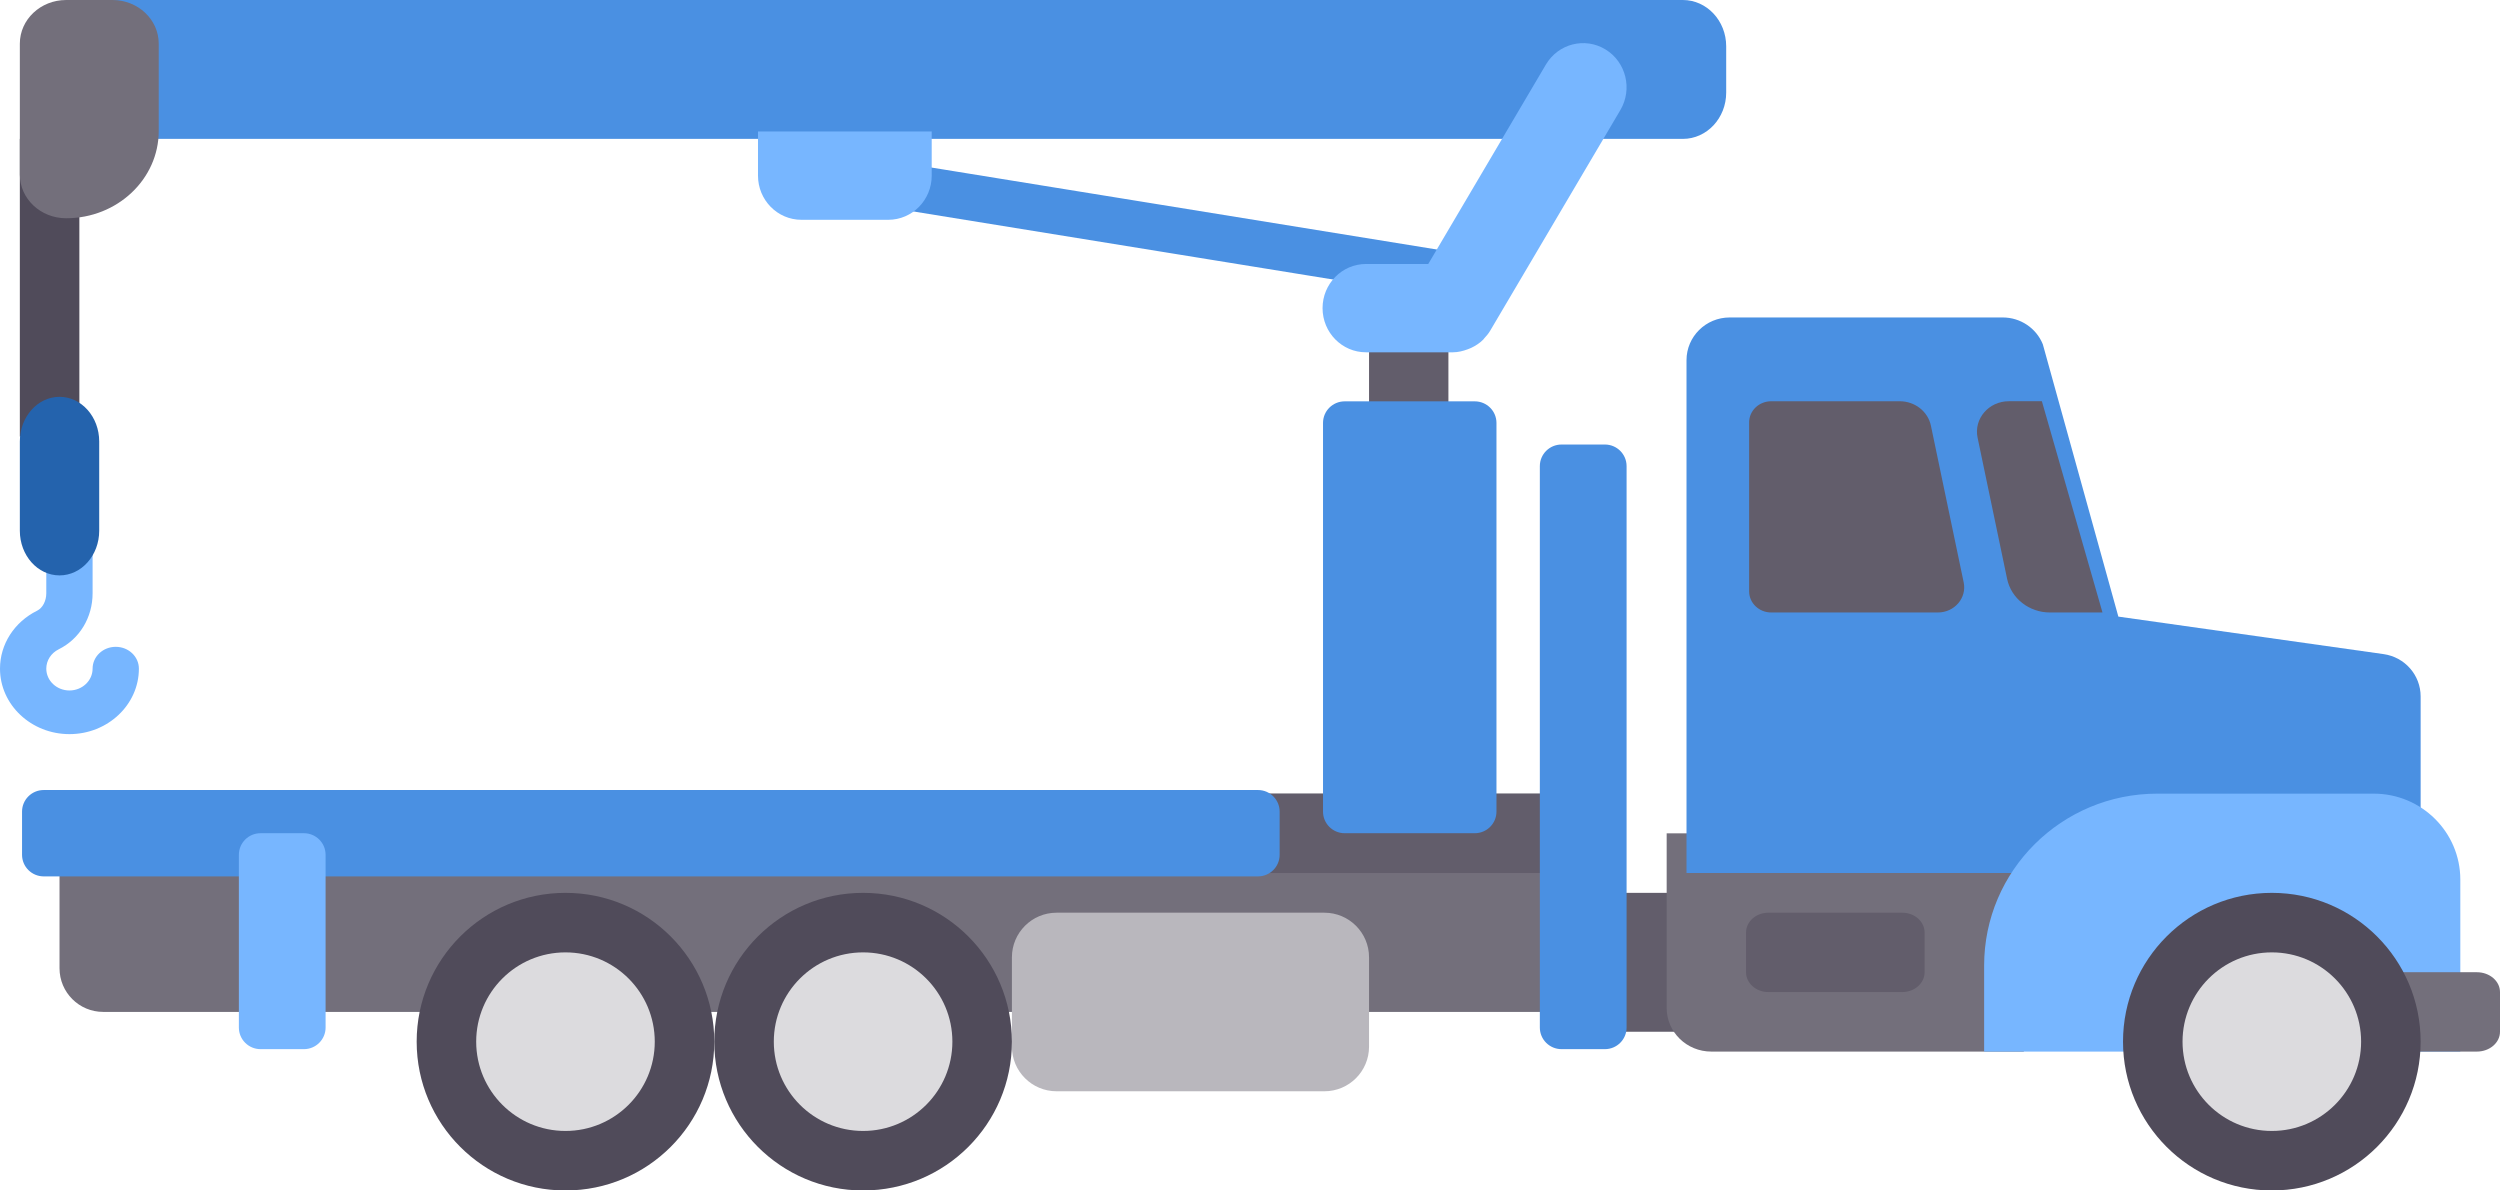
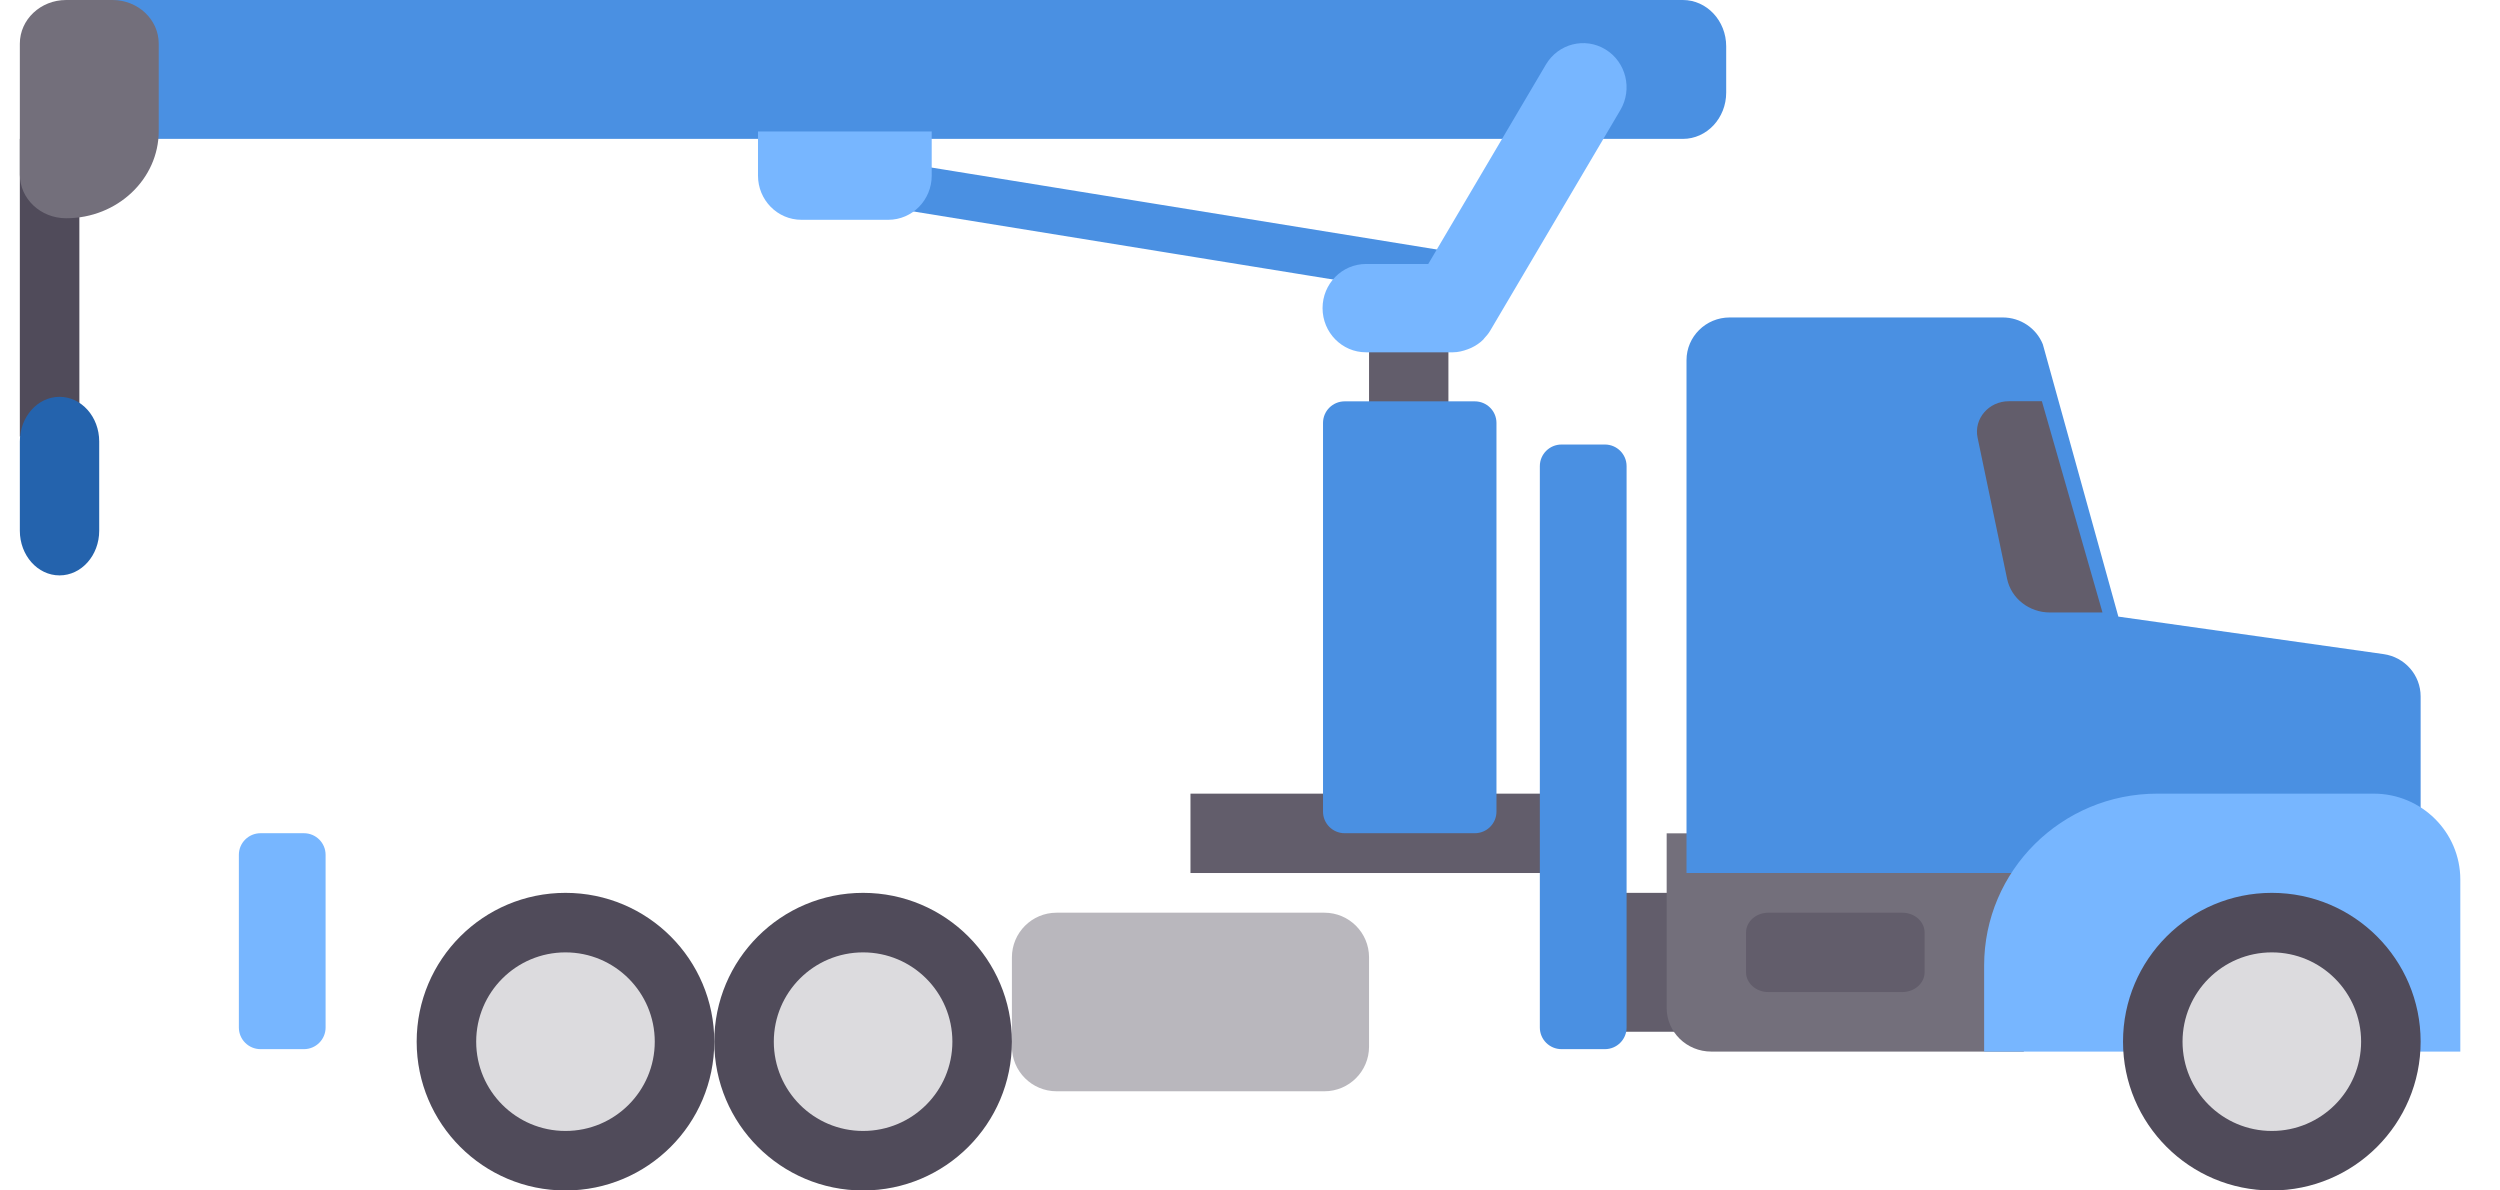
<svg xmlns="http://www.w3.org/2000/svg" width="126" height="60" viewBox="0 0 126 60" fill="none">
  <path d="M72.895 15C72.839 15 72.782 14.995 72.724 14.986L43.939 10.318C43.335 10.22 42.92 9.624 43.013 8.987C43.106 8.35 43.662 7.924 44.276 8.011L73.061 12.68C73.665 12.777 74.08 13.374 73.987 14.011C73.902 14.587 73.431 15 72.895 15Z" fill="#4A90E2" />
  <rect x="69" y="15" width="4" height="7" fill="#625D6B" />
  <rect x="1" y="7" width="3" height="15" fill="#504B5A" />
  <rect x="80" y="45" width="7" height="7" fill="#625D6B" />
  <path d="M102 53H86.25C85.007 53 84 52.015 84 50.8V42H102V53H102Z" fill="#736F7B" />
  <path d="M95.875 50H89.125C88.504 50 88 49.552 88 49V47C88 46.448 88.504 46 89.125 46H95.875C96.496 46 97 46.448 97 47V49C97 49.552 96.496 50 95.875 50Z" fill="#625D6B" />
-   <path d="M80 51H5.2C3.985 51 3 50.015 3 48.8V40H80V51Z" fill="#736F7B" />
  <rect x="60" y="40" width="20" height="4" fill="#625D6B" />
  <path d="M106.765 31.077L102.959 17.354C102.629 16.537 101.828 16 100.938 16H87.176C85.975 16 85 16.964 85 18.154V44H122V35.099C122 34.027 121.204 33.118 120.131 32.967L106.765 31.077Z" fill="#4A90E2" />
  <path d="M53.25 55H66.75C67.993 55 69 53.992 69 52.75V48.25C69 47.008 67.993 46 66.75 46H53.25C52.008 46 51 47.008 51 48.25V52.75C51 53.992 52.007 55 53.25 55Z" fill="#B9B7BD" />
  <path d="M28.5 60C32.642 60 36 56.642 36 52.5C36 48.358 32.642 45 28.5 45C24.358 45 21 48.358 21 52.5C21 56.642 24.358 60 28.5 60Z" fill="#504B5A" />
  <path d="M28.5 57C30.985 57 33 54.985 33 52.5C33 50.015 30.985 48 28.5 48C26.015 48 24 50.015 24 52.5C24 54.985 26.015 57 28.5 57Z" fill="#DCDBDE" />
  <path d="M43.5 60C47.642 60 51 56.642 51 52.5C51 48.358 47.642 45 43.5 45C39.358 45 36 48.358 36 52.5C36 56.642 39.358 60 43.5 60Z" fill="#504B5A" />
  <path d="M43.5 57C45.985 57 48 54.985 48 52.5C48 50.015 45.985 48 43.5 48C41.015 48 39 50.015 39 52.5C39 54.985 41.015 57 43.5 57Z" fill="#DCDBDE" />
  <path d="M103.316 30.869H105.965L102.911 20.222H101.243C100.231 20.222 99.472 21.108 99.67 22.057L101.159 29.178C101.365 30.161 102.268 30.869 103.316 30.869Z" fill="#625D6B" />
-   <path d="M97.67 30.869H89.269C88.654 30.869 88.156 30.392 88.156 29.804V21.287C88.156 20.699 88.654 20.223 89.269 20.223H95.748C96.511 20.223 97.168 20.738 97.318 21.454L98.97 29.353C99.134 30.137 98.506 30.869 97.67 30.869Z" fill="#625D6B" />
-   <path d="M63.401 44.17H2.204C1.601 44.17 1.111 43.683 1.111 43.082V40.905C1.111 40.304 1.601 39.817 2.204 39.817H63.401C64.005 39.817 64.494 40.304 64.494 40.905V43.082C64.494 43.683 64.005 44.17 63.401 44.17Z" fill="#4A90E2" />
  <path d="M80.887 52.877H78.701C78.098 52.877 77.608 52.39 77.608 51.788V23.492C77.608 22.891 78.098 22.404 78.701 22.404H80.887C81.49 22.404 81.98 22.891 81.98 23.492V51.788C81.98 52.389 81.49 52.877 80.887 52.877Z" fill="#4A90E2" />
  <path d="M15.317 52.877H13.132C12.528 52.877 12.039 52.39 12.039 51.788V43.082C12.039 42.481 12.528 41.994 13.132 41.994H15.317C15.921 41.994 16.41 42.481 16.41 43.082V51.788C16.41 52.389 15.921 52.877 15.317 52.877Z" fill="#77B6FF" />
  <path d="M74.329 41.994H67.772C67.169 41.994 66.68 41.507 66.68 40.905V21.316C66.68 20.715 67.169 20.228 67.772 20.228H74.329C74.933 20.228 75.422 20.715 75.422 21.316V40.905C75.422 41.506 74.933 41.994 74.329 41.994Z" fill="#4A90E2" />
  <path d="M100 53H124V44.333C124 41.94 122.046 40 119.636 40H108.727C103.907 40 100 43.88 100 48.667V53H100Z" fill="#77B6FF" />
-   <path d="M124.833 53H119V49H124.833C125.478 49 126 49.448 126 50V52C126 52.552 125.478 53 124.833 53Z" fill="#736F7B" />
  <path d="M114.5 60C118.642 60 122 56.642 122 52.5C122 48.358 118.642 45 114.5 45C110.358 45 107 48.358 107 52.5C107 56.642 110.358 60 114.5 60Z" fill="#504B5A" />
  <path d="M114.5 57C116.985 57 119 54.985 119 52.5C119 50.015 116.985 48 114.5 48C112.015 48 110 50.015 110 52.5C110 54.985 112.015 57 114.5 57Z" fill="#DCDBDE" />
  <path d="M4 0H84.816C86.022 0 87 1.045 87 2.333V4.667C87 5.955 86.022 7 84.816 7H4V0Z" fill="#4A90E2" />
  <path d="M3.333 11C2.045 11 1 10.015 1 8.8V2.2C1 0.985 2.045 0 3.333 0H5.667C6.955 0 8 0.985 8 2.2V6.6C8 9.03 5.911 11 3.333 11Z" fill="#736F7B" />
-   <path d="M3.5 37C1.57 37 0 35.52 0 33.7C0 32.47 0.718 31.351 1.873 30.778C2.149 30.641 2.333 30.288 2.333 29.901V27.1C2.333 26.492 2.855 26 3.5 26C4.145 26 4.667 26.492 4.667 27.1V29.901C4.667 31.121 4.013 32.203 2.958 32.725C2.573 32.916 2.333 33.29 2.333 33.7C2.333 34.307 2.857 34.8 3.5 34.8C4.143 34.8 4.667 34.307 4.667 33.7C4.667 33.092 5.188 32.6 5.833 32.6C6.478 32.6 7 33.092 7 33.7C7 35.52 5.43 37 3.5 37Z" fill="#77B6FF" />
  <path d="M3 29C1.896 29 1 27.992 1 26.75V22.25C1 21.008 1.896 20 3 20C4.104 20 5 21.008 5 22.25V26.75C5 27.992 4.104 29 3 29Z" fill="#2463AD" />
  <path d="M80.916 2.491C79.878 1.859 78.535 2.201 77.913 3.254L71.984 13.305H68.846C67.637 13.305 66.657 14.301 66.657 15.53C66.657 16.76 67.637 17.756 68.846 17.756H73.224C73.225 17.756 73.226 17.756 73.227 17.756C73.486 17.756 73.737 17.692 73.979 17.602C74.036 17.58 74.09 17.561 74.144 17.535C74.367 17.429 74.577 17.295 74.757 17.114C74.777 17.095 74.788 17.07 74.807 17.05C74.913 16.936 75.017 16.817 75.1 16.676L81.667 5.546C82.289 4.491 81.953 3.124 80.916 2.491Z" fill="#77B6FF" />
  <path d="M40.392 11.078H44.769C45.978 11.078 46.958 10.082 46.958 8.852V6.626H38.203V8.852C38.203 10.082 39.183 11.078 40.392 11.078Z" fill="#77B6FF" />
</svg>